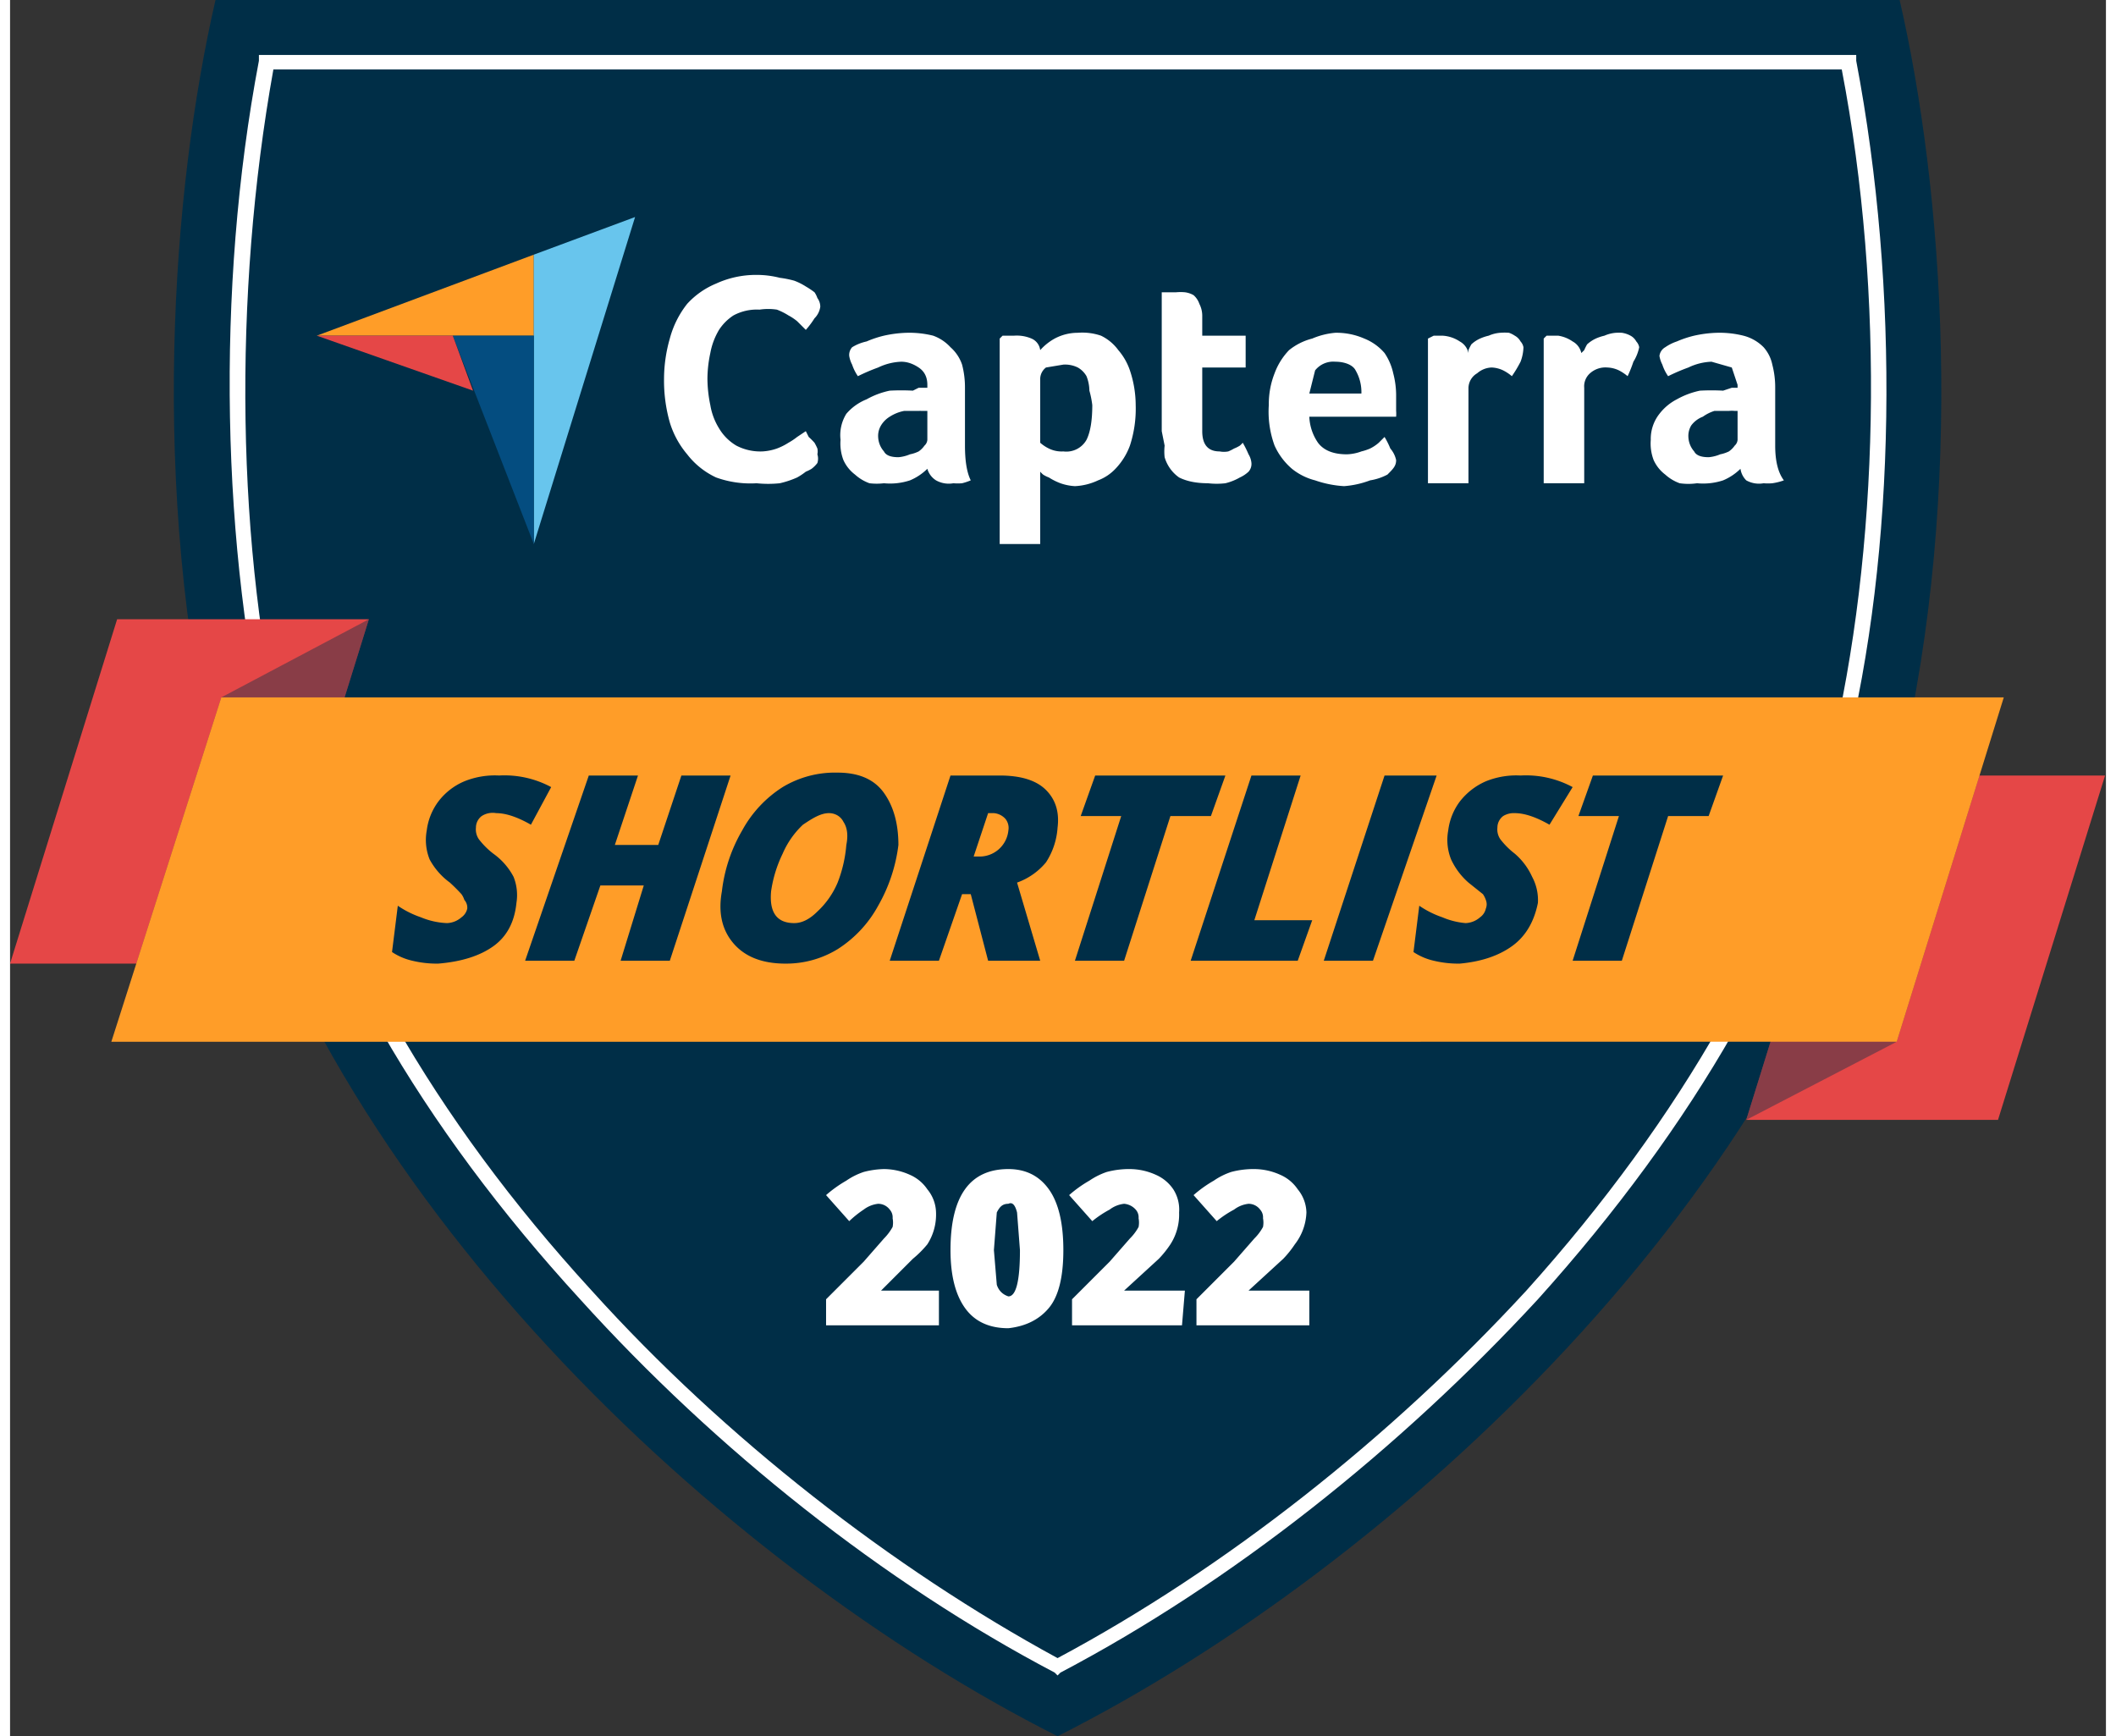
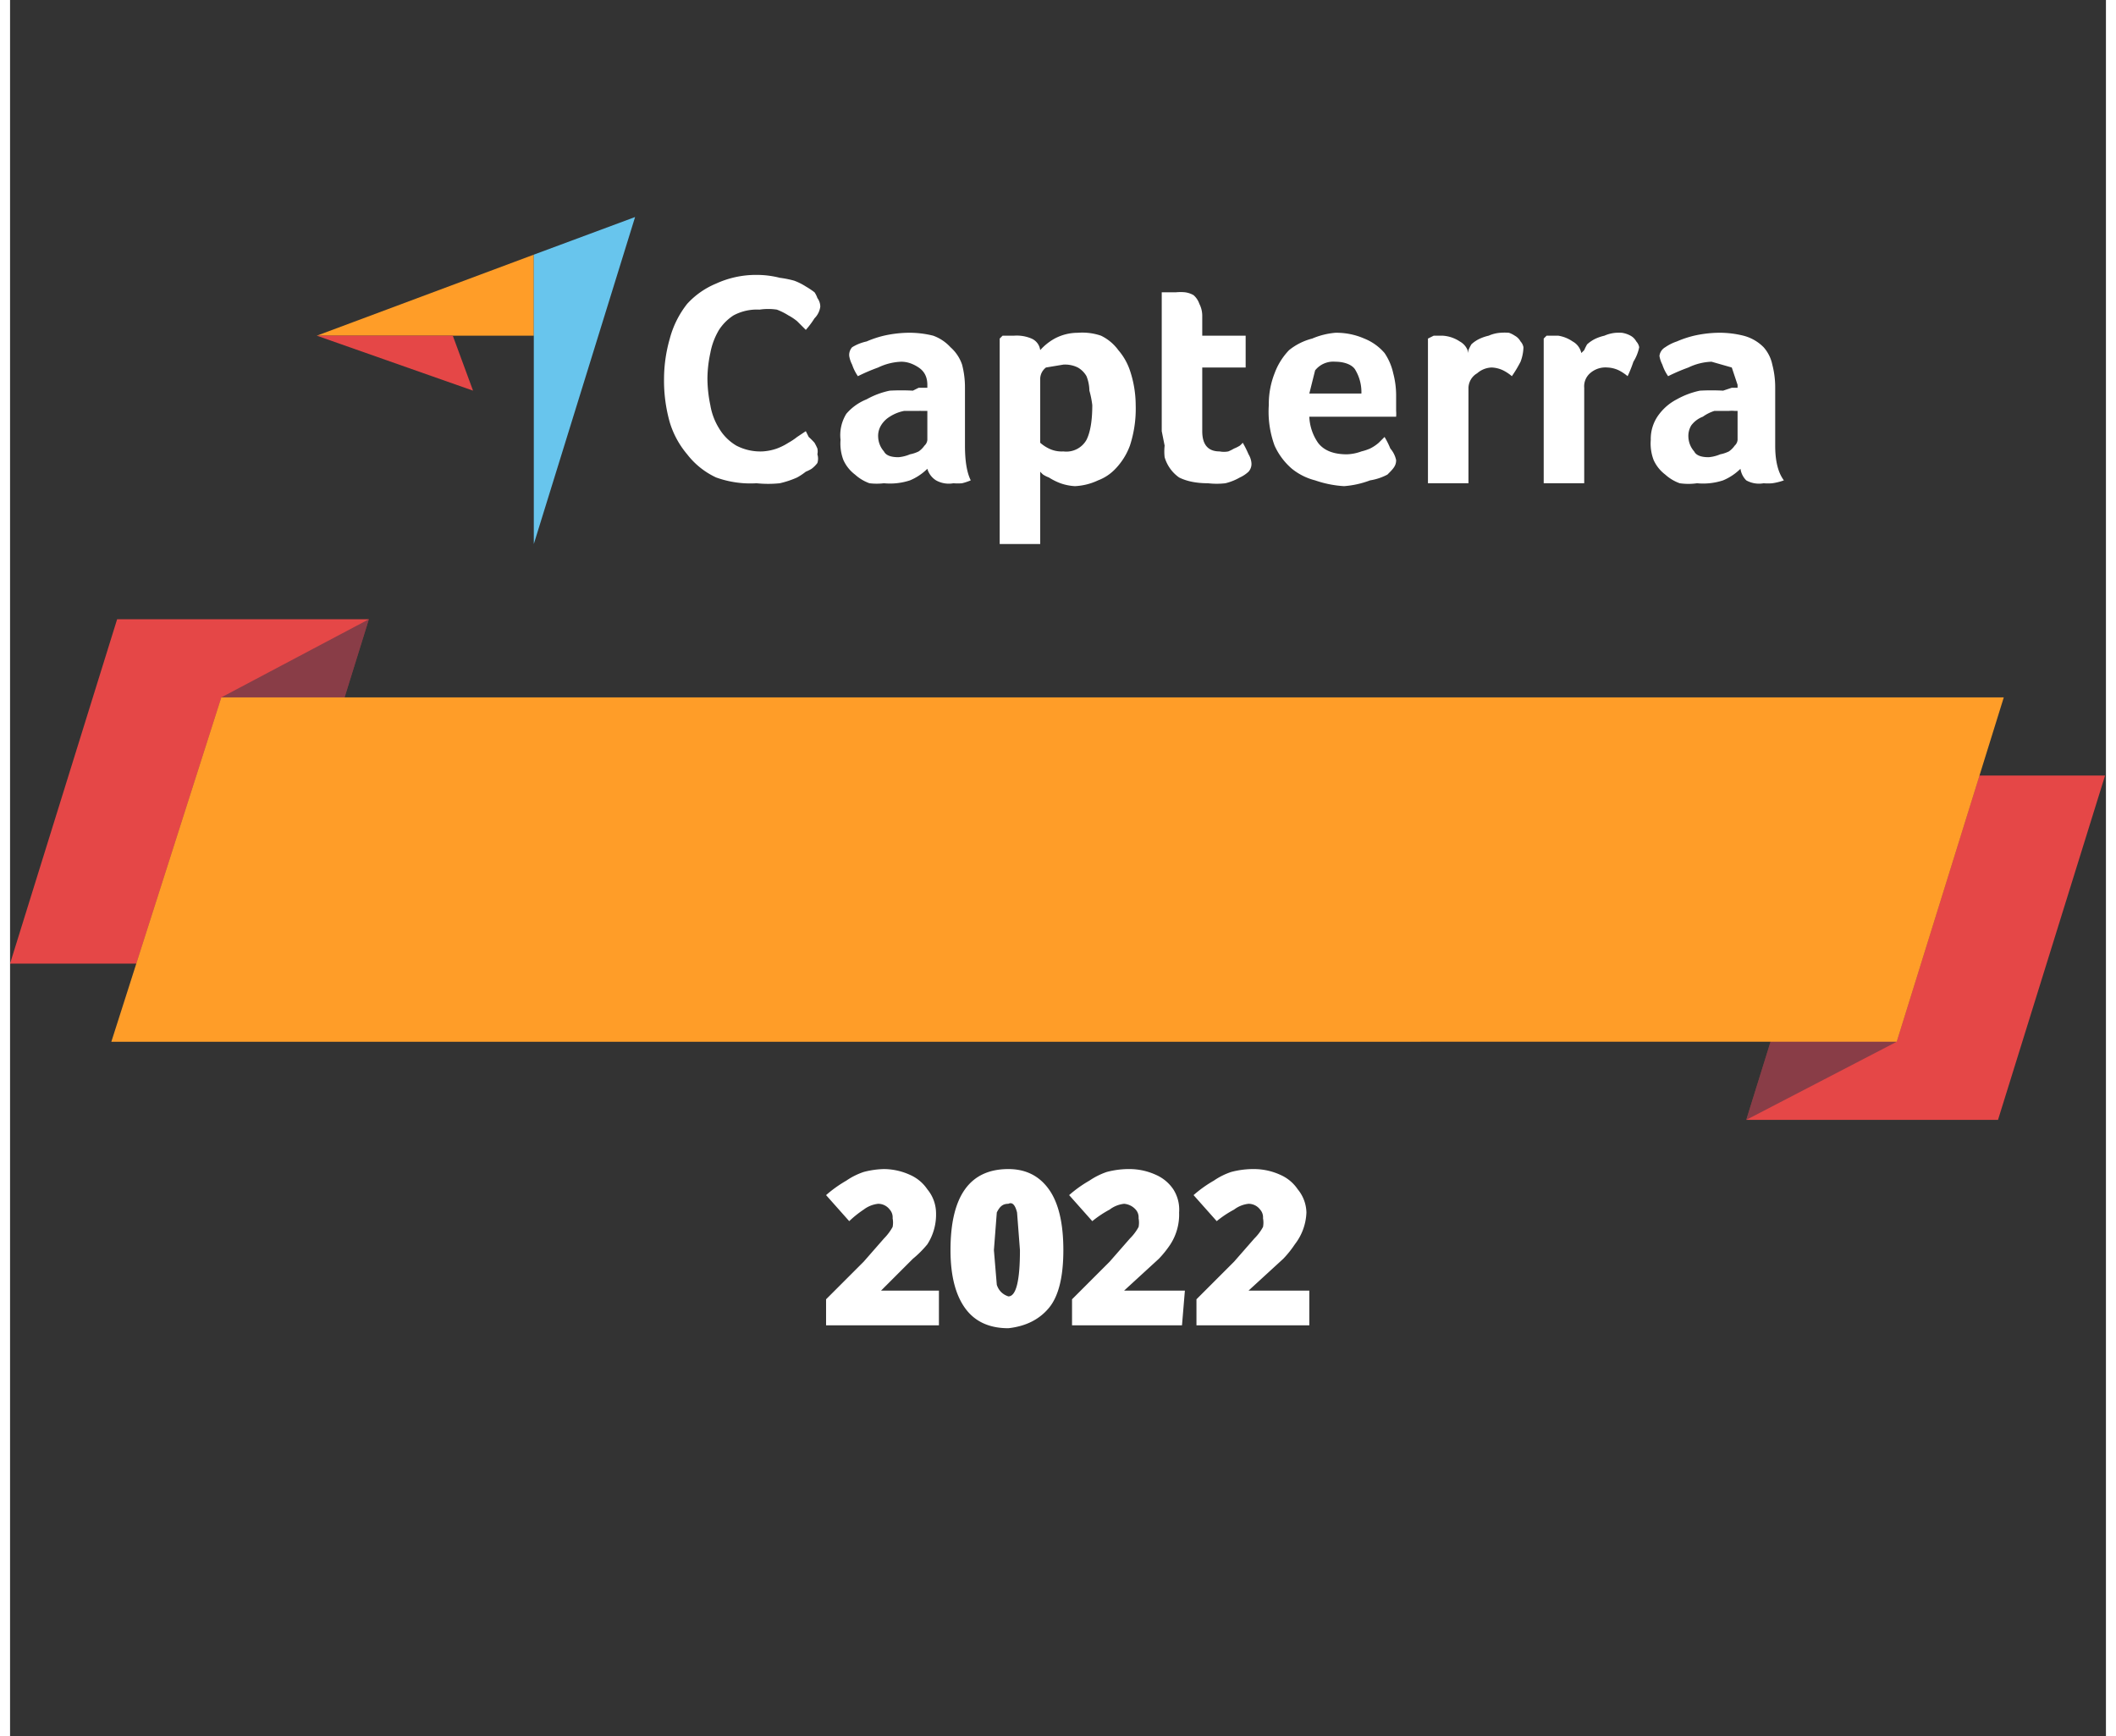
<svg xmlns="http://www.w3.org/2000/svg" width="78" height="64" viewBox="0 0 724.3 600">
  <rect x="0" y="0" width="724.3" height="600" fill="#333333" stroke="none" />
  <defs>
    <style>.bcc294ff{fill:#002e47}.bd87d6e4{fill:#fff}.ad5a52ff{fill:#e54747}.bd912efd{opacity:.4}.f93ea126{fill:#ff9d28}</style>
  </defs>
  <g id="a258e5b8-91f7-42ff-a173-2105d41a2bbb">
    <g id="b118bfbd-09c9-4191-9e26-02a5a10d2283">
-       <path class="bcc294ff" d="M653 266c-35 146-174 275-291 334-117-59-255-188-291-334C48 169 56 65 71 0h582c15 65 23 169 0 266Z" />
-       <path class="bd87d6e4" d="m362 579-1-1c-59-31-117-77-164-129-55-60-92-124-107-187-17-72-19-162-4-241v-2h552v2c15 79 14 169-4 241-15 63-52 127-106 187-48 52-106 98-165 129ZM91 24c-14 78-13 166 4 237 15 61 51 125 106 185 46 51 104 96 161 127 58-31 115-76 162-127 54-60 90-124 105-185 17-71 19-159 4-237Z" />
      <path class="ad5a52ff" d="m0 333 37-119h87L87 333H0z" />
      <g class="bd912efd">
        <path class="bcc294ff" d="m35 360 38-119 51-27-37 119-52 27z" />
      </g>
      <path class="ad5a52ff" d="m724 268-37 119h-87l37-119h87z" />
      <g class="bd912efd">
        <path class="bcc294ff" d="m689 241-37 119-52 27 37-119 52-27z" />
      </g>
      <path class="f93ea126" d="m689 241-37 119H35l38-119h616z" />
-       <path class="bcc294ff" d="M175 312q-1 10-8 15t-19 6a36 36 0 0 1-9-1 21 21 0 0 1-7-3l2-16a33 33 0 0 0 8 4 26 26 0 0 0 9 2 8 8 0 0 0 5-2 5 5 0 0 0 2-3 4 4 0 0 0-1-3 7 7 0 0 0-1-2 63 63 0 0 0-4-4 24 24 0 0 1-7-8 18 18 0 0 1-1-10 21 21 0 0 1 4-10 22 22 0 0 1 9-7 28 28 0 0 1 12-2 34 34 0 0 1 18 4l-7 13q-7-4-12-4a7 7 0 0 0-5 1 5 5 0 0 0-2 4 6 6 0 0 0 1 4 27 27 0 0 0 5 5 23 23 0 0 1 7 8 17 17 0 0 1 1 9ZM228 332h-17l8-26h-15l-9 26h-17l22-64h17l-8 24h15l8-24h17ZM286 267q11 0 16 7t5 18a56 56 0 0 1-7 21 41 41 0 0 1-14 15 34 34 0 0 1-18 5q-12 0-18-7t-4-18a54 54 0 0 1 7-21 41 41 0 0 1 14-15 35 35 0 0 1 19-5Zm3 25q1-5-1-8c-1-2-3-3-5-3-3 0-6 2-9 4a30 30 0 0 0-7 10 44 44 0 0 0-4 13q-1 11 8 11 4 0 8-4a29 29 0 0 0 7-10 46 46 0 0 0 3-13ZM329 309l-8 23h-17l21-64h17q11 0 16 5t4 13a25 25 0 0 1-4 12 23 23 0 0 1-10 7l8 27h-18l-6-23Zm4-13h2a10 10 0 0 0 10-9 5 5 0 0 0-1-4 6 6 0 0 0-4-2h-2ZM385 332h-17l16-50h-14l5-14h45l-5 14h-14ZM408 332l21-64h17l-16 50h20l-5 14ZM454 332l21-64h18l-22 64ZM528 312q-2 10-9 15t-18 6a36 36 0 0 1-9-1 21 21 0 0 1-7-3l2-16a33 33 0 0 0 8 4 26 26 0 0 0 8 2 8 8 0 0 0 5-2 5 5 0 0 0 2-3 4 4 0 0 0 0-3 8 8 0 0 0-1-2l-5-4a24 24 0 0 1-6-8 18 18 0 0 1-1-10 21 21 0 0 1 4-10 23 23 0 0 1 9-7 28 28 0 0 1 12-2 34 34 0 0 1 18 4l-8 13q-7-4-12-4a7 7 0 0 0-4 1 5 5 0 0 0-2 4 6 6 0 0 0 1 4 27 27 0 0 0 5 5 23 23 0 0 1 6 8 17 17 0 0 1 2 9ZM557 332h-17l16-50h-14l5-14h45l-5 14h-14Z" />
      <path class="f93ea126" d="M106 116h75V88l-75 28z" />
      <path style="fill:#68c5ed" d="M181 88v100l35-113-35 13z" />
-       <path style="fill:#044d80" d="M181 116h-28l28 72v-72z" />
      <path class="ad5a52ff" d="m106 116 54 19-7-19h-47z" />
      <path class="bd87d6e4" d="M277 162a13 13 0 0 1-2 1 22 22 0 0 1-3 2 32 32 0 0 1-6 2 39 39 0 0 1-8 0 35 35 0 0 1-14-2 27 27 0 0 1-10-8 31 31 0 0 1-6-11 53 53 0 0 1-2-15 51 51 0 0 1 2-14 33 33 0 0 1 6-12 28 28 0 0 1 10-7 33 33 0 0 1 14-3 32 32 0 0 1 8 1 35 35 0 0 1 5 1 21 21 0 0 1 4 2 29 29 0 0 1 3 2 8 8 0 0 1 1 2 5 5 0 0 1 1 3 7 7 0 0 1-2 4 30 30 0 0 1-3 4l-3-3a18 18 0 0 0-3-2 22 22 0 0 0-4-2 20 20 0 0 0-6 0 17 17 0 0 0-9 2 17 17 0 0 0-5 5 24 24 0 0 0-3 8 43 43 0 0 0-1 9 46 46 0 0 0 1 9 22 22 0 0 0 3 8 17 17 0 0 0 6 6 18 18 0 0 0 9 2 18 18 0 0 0 5-1 21 21 0 0 0 4-2 22 22 0 0 0 3-2l3-2 1 2a26 26 0 0 1 2 2 18 18 0 0 1 1 2 5 5 0 0 1 0 2 5 5 0 0 1 0 3 10 10 0 0 1-2 2M330 154q0 8 2 12a20 20 0 0 1-3 1 17 17 0 0 1-3 0 9 9 0 0 1-6-1 7 7 0 0 1-3-4 19 19 0 0 1-6 4 22 22 0 0 1-9 1 21 21 0 0 1-5 0 15 15 0 0 1-5-3 13 13 0 0 1-4-5 16 16 0 0 1-1-7 14 14 0 0 1 2-9 18 18 0 0 1 7-5 28 28 0 0 1 8-3 76 76 0 0 1 8 0l2-1h3v-1q0-4-3-6t-6-2a20 20 0 0 0-8 2 65 65 0 0 0-7 3 16 16 0 0 1-2-4 10 10 0 0 1-1-3 4 4 0 0 1 1-3 16 16 0 0 1 5-2 36 36 0 0 1 6-2 41 41 0 0 1 8-1 34 34 0 0 1 9 1 15 15 0 0 1 6 4 14 14 0 0 1 4 6 31 31 0 0 1 1 8Zm-13-12h-2a10 10 0 0 0-1 0h-5a14 14 0 0 0-5 2 9 9 0 0 0-3 3 7 7 0 0 0-1 4 8 8 0 0 0 2 5q1 2 5 2a13 13 0 0 0 4-1 12 12 0 0 0 3-1 8 8 0 0 0 2-2 3 3 0 0 0 1-2ZM356 121a19 19 0 0 1 5-4 17 17 0 0 1 8-2 20 20 0 0 1 8 1 16 16 0 0 1 6 5 21 21 0 0 1 4 7 38 38 0 0 1 2 12 41 41 0 0 1-2 14 23 23 0 0 1-5 8 16 16 0 0 1-6 4 21 21 0 0 1-8 2 18 18 0 0 1-5-1 21 21 0 0 1-4-2 10 10 0 0 1-2-1 10 10 0 0 1-1-1v25h-14v-71l1-1h4a13 13 0 0 1 6 1 5 5 0 0 1 3 4m18 19a32 32 0 0 0-1-5 14 14 0 0 0-1-5 8 8 0 0 0-3-3 10 10 0 0 0-5-1l-6 1a5 5 0 0 0-2 4v22a13 13 0 0 0 3 2 10 10 0 0 0 5 1 8 8 0 0 0 8-4q2-4 2-12M399 158a18 18 0 0 1 0-4l-1-5v-48h5a17 17 0 0 1 3 0 8 8 0 0 1 3 1 7 7 0 0 1 2 3 9 9 0 0 1 1 4v7h15v11h-15v22q0 7 6 7a8 8 0 0 0 3 0 16 16 0 0 0 2-1 12 12 0 0 0 2-1 11 11 0 0 0 1-1 36 36 0 0 1 2 4 7 7 0 0 1 1 3 4 4 0 0 1-1 3 11 11 0 0 1-3 2 19 19 0 0 1-5 2 26 26 0 0 1-6 0q-6 0-10-2a13 13 0 0 1-5-7M462 157a16 16 0 0 0 5-1 18 18 0 0 0 3-1 14 14 0 0 0 3-2l2-2a28 28 0 0 1 2 4 9 9 0 0 1 2 4c0 2-1 3-3 5a19 19 0 0 1-6 2 32 32 0 0 1-9 2 37 37 0 0 1-10-2 21 21 0 0 1-8-4 23 23 0 0 1-6-8 34 34 0 0 1-2-14 29 29 0 0 1 2-11 23 23 0 0 1 5-8 21 21 0 0 1 8-4 26 26 0 0 1 8-2 24 24 0 0 1 10 2 18 18 0 0 1 7 5 20 20 0 0 1 3 7 30 30 0 0 1 1 8v5a12 12 0 0 1 0 2h-30a17 17 0 0 0 3 9q3 4 10 4m5-21a15 15 0 0 0-2-8c-1-2-4-3-7-3a8 8 0 0 0-7 3l-2 8ZM504 121a18 18 0 0 1 1-2 11 11 0 0 1 3-2 16 16 0 0 1 3-1 12 12 0 0 1 4-1 19 19 0 0 1 3 0 9 9 0 0 1 2 1 5 5 0 0 1 2 2 4 4 0 0 1 1 2 15 15 0 0 1-1 5 43 43 0 0 1-3 5 15 15 0 0 0-3-2 10 10 0 0 0-4-1 8 8 0 0 0-5 2 6 6 0 0 0-3 5v33h-14v-50l2-1h3a12 12 0 0 1 6 2 6 6 0 0 1 3 4M544 121a19 19 0 0 1 1-2 12 12 0 0 1 3-2 16 16 0 0 1 3-1 12 12 0 0 1 4-1 19 19 0 0 1 2 0 9 9 0 0 1 3 1 5 5 0 0 1 2 2 4 4 0 0 1 1 2 15 15 0 0 1-2 5 44 44 0 0 1-2 5 16 16 0 0 0-3-2 10 10 0 0 0-4-1 8 8 0 0 0-6 2 6 6 0 0 0-2 5v33h-14v-50l1-1h4a12 12 0 0 1 5 2 6 6 0 0 1 3 4M610 154q0 8 3 12a20 20 0 0 1-4 1 17 17 0 0 1-3 0 9 9 0 0 1-6-1 7 7 0 0 1-2-4 19 19 0 0 1-6 4 22 22 0 0 1-9 1 21 21 0 0 1-6 0 15 15 0 0 1-5-3 13 13 0 0 1-4-5 16 16 0 0 1-1-7 14 14 0 0 1 3-9 18 18 0 0 1 6-5 28 28 0 0 1 8-3 76 76 0 0 1 8 0l3-1h2v-1l-2-6-7-2a20 20 0 0 0-8 2 66 66 0 0 0-7 3 15 15 0 0 1-2-4 10 10 0 0 1-1-3 4 4 0 0 1 2-3 16 16 0 0 1 4-2 36 36 0 0 1 6-2 41 41 0 0 1 8-1 34 34 0 0 1 9 1 15 15 0 0 1 7 4 13 13 0 0 1 3 6 31 31 0 0 1 1 8Zm-13-12h-1a10 10 0 0 0-2 0h-5a14 14 0 0 0-4 2 9 9 0 0 0-4 3 7 7 0 0 0-1 4 8 8 0 0 0 2 5q1 2 5 2a13 13 0 0 0 4-1 12 12 0 0 0 3-1 8 8 0 0 0 2-2 3 3 0 0 0 1-2ZM321 458h-39v-9l13-13 7-8a18 18 0 0 0 3-4 8 8 0 0 0 0-3 4 4 0 0 0-1-3 5 5 0 0 0-4-2 10 10 0 0 0-5 2 36 36 0 0 0-5 4l-8-9a43 43 0 0 1 7-5 24 24 0 0 1 6-3 30 30 0 0 1 7-1 22 22 0 0 1 9 2 14 14 0 0 1 6 5 13 13 0 0 1 3 8 19 19 0 0 1-3 11 36 36 0 0 1-5 5l-11 11h20ZM364 432q0 14-5 20t-14 7q-10 0-15-7t-5-20q0-14 5-21t15-7q9 0 14 7t5 21Zm-24 0 1 12q1 3 4 4 2 0 3-4t1-12l-1-13q-1-4-3-3c-2 0-3 1-4 3l-1 13ZM405 458h-38v-9l13-13 7-8a17 17 0 0 0 3-4 8 8 0 0 0 0-3 4 4 0 0 0-1-3 6 6 0 0 0-4-2 10 10 0 0 0-5 2 37 37 0 0 0-6 4l-8-9a42 42 0 0 1 7-5 25 25 0 0 1 6-3 30 30 0 0 1 8-1 22 22 0 0 1 9 2 14 14 0 0 1 6 5 13 13 0 0 1 2 8 19 19 0 0 1-3 11 36 36 0 0 1-4 5l-12 11h21ZM449 458h-39v-9l13-13 7-8a17 17 0 0 0 3-4 8 8 0 0 0 0-3 4 4 0 0 0-1-3 5 5 0 0 0-4-2 10 10 0 0 0-5 2 36 36 0 0 0-6 4l-8-9a42 42 0 0 1 7-5 24 24 0 0 1 6-3 30 30 0 0 1 8-1 22 22 0 0 1 9 2 14 14 0 0 1 6 5 13 13 0 0 1 3 8 19 19 0 0 1-4 11 36 36 0 0 1-4 5l-12 11h21Z" />
    </g>
  </g>
</svg>